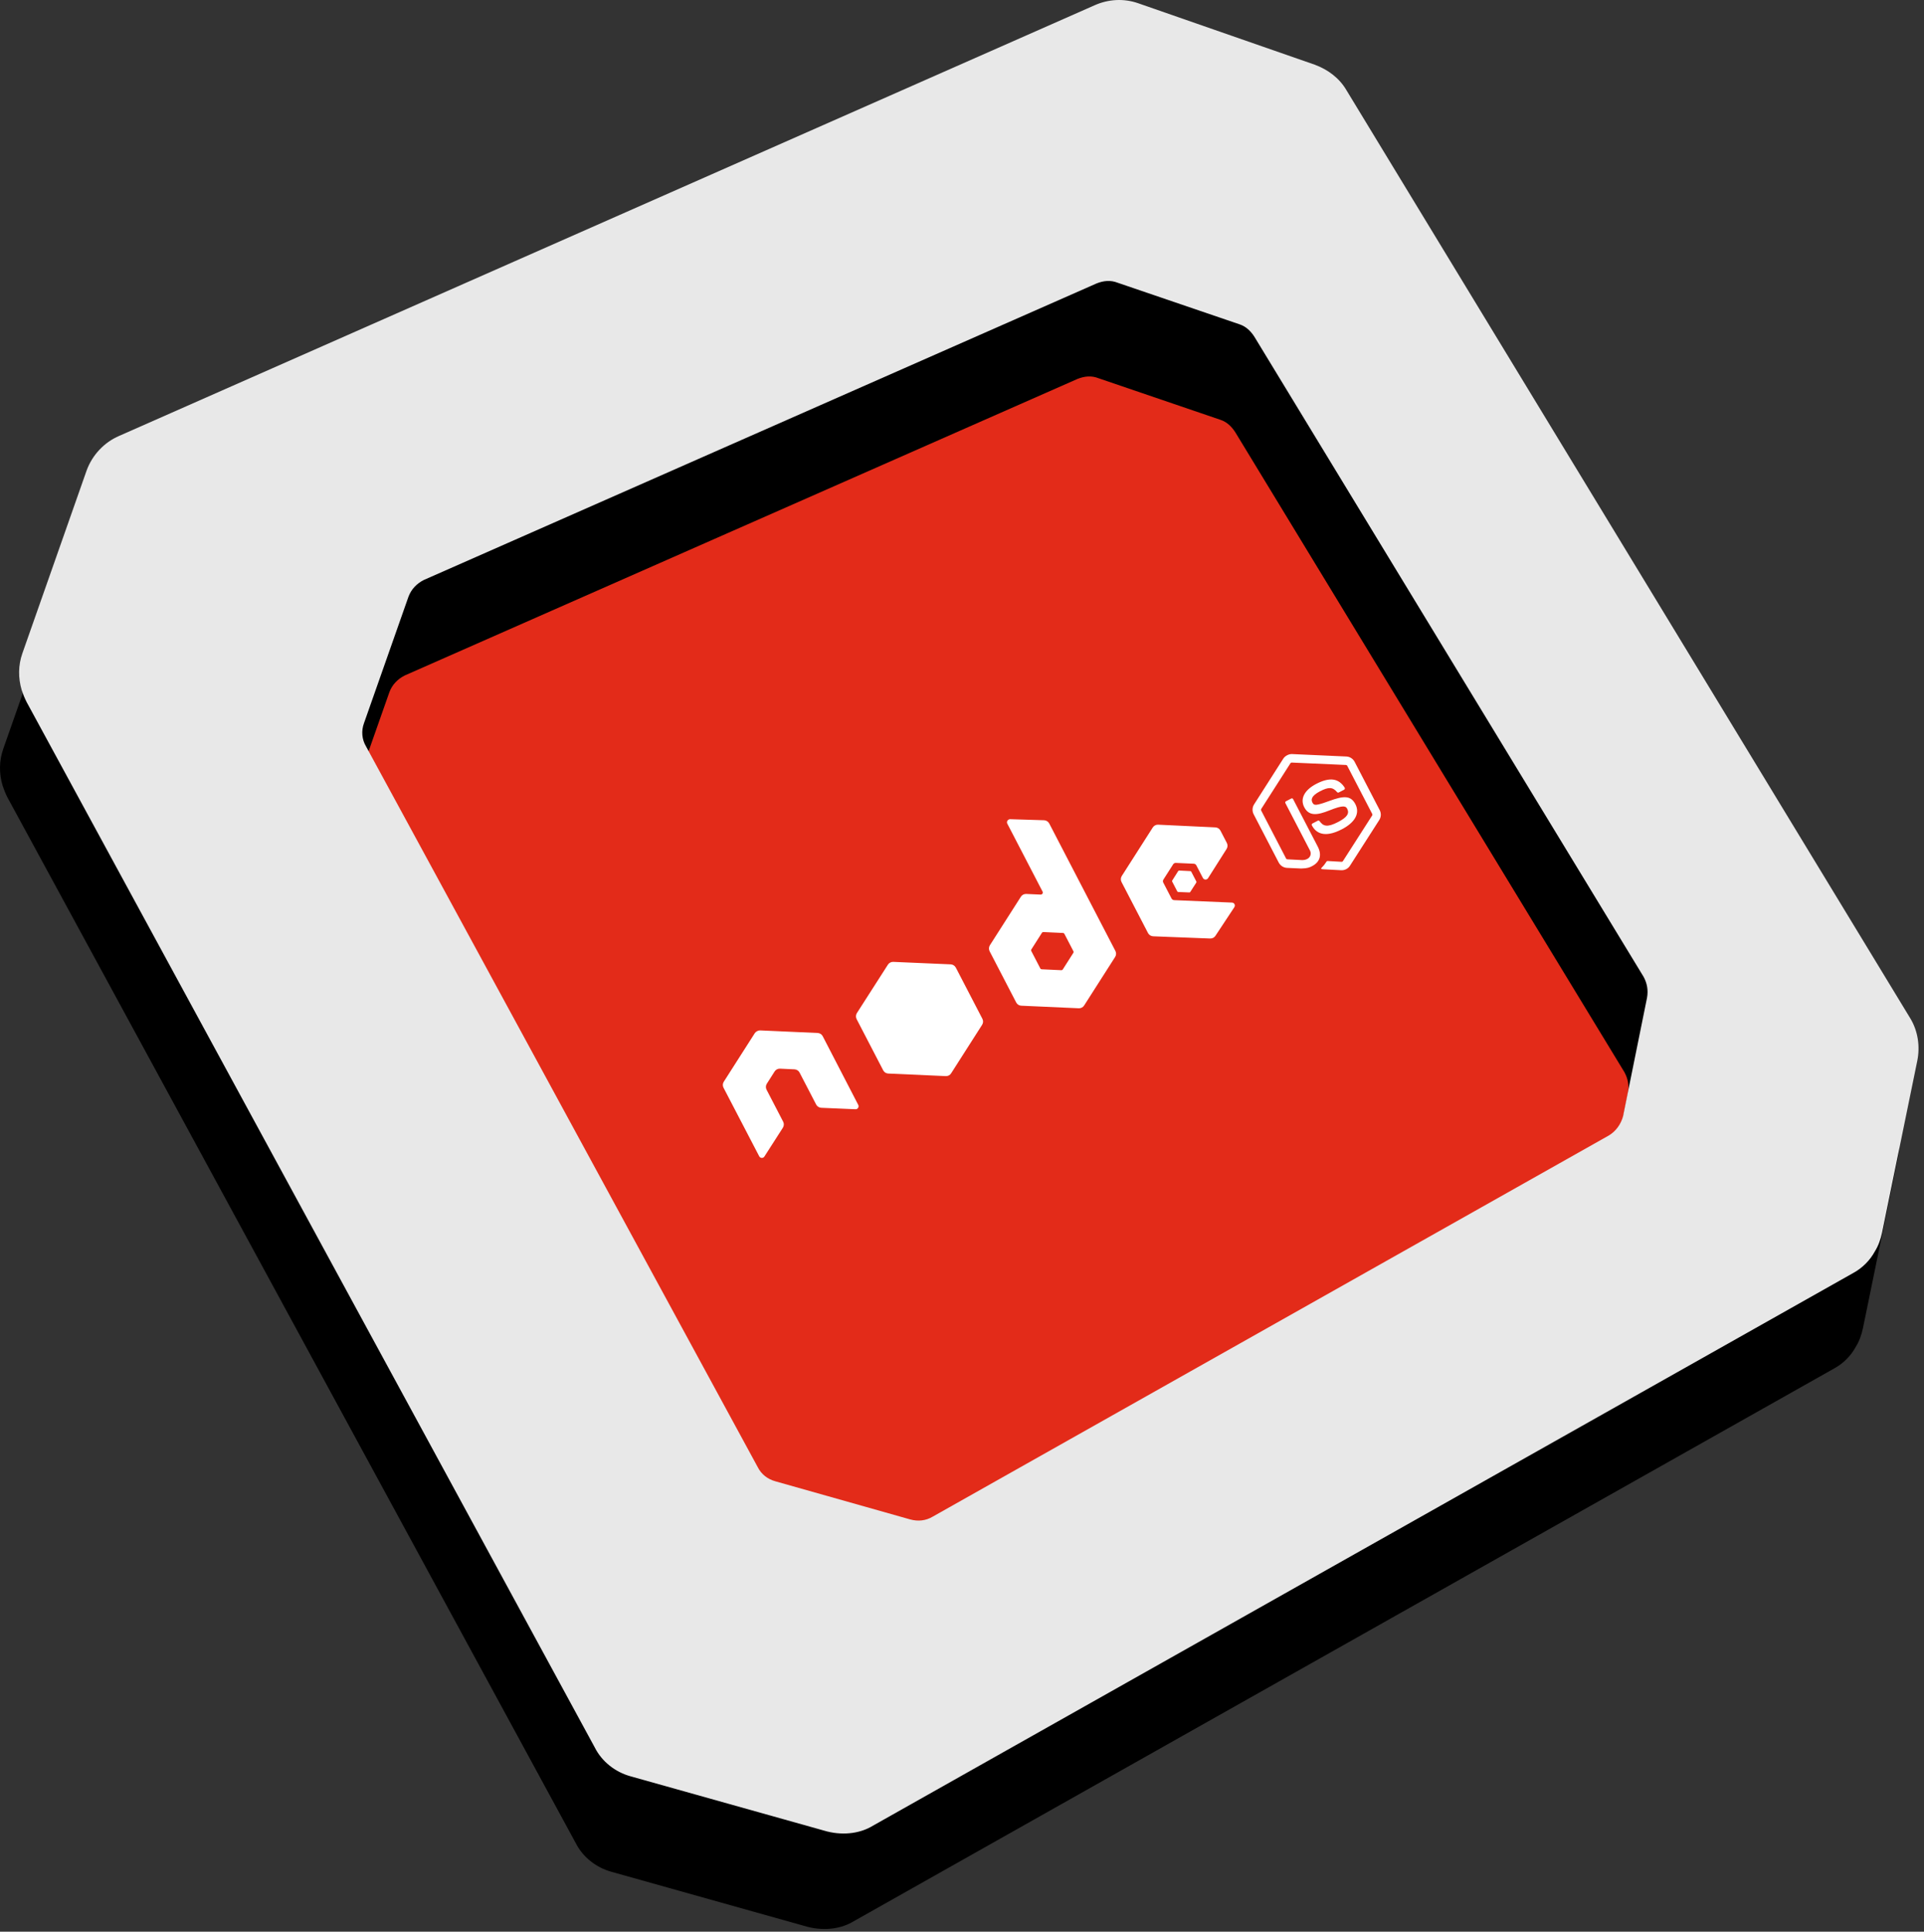
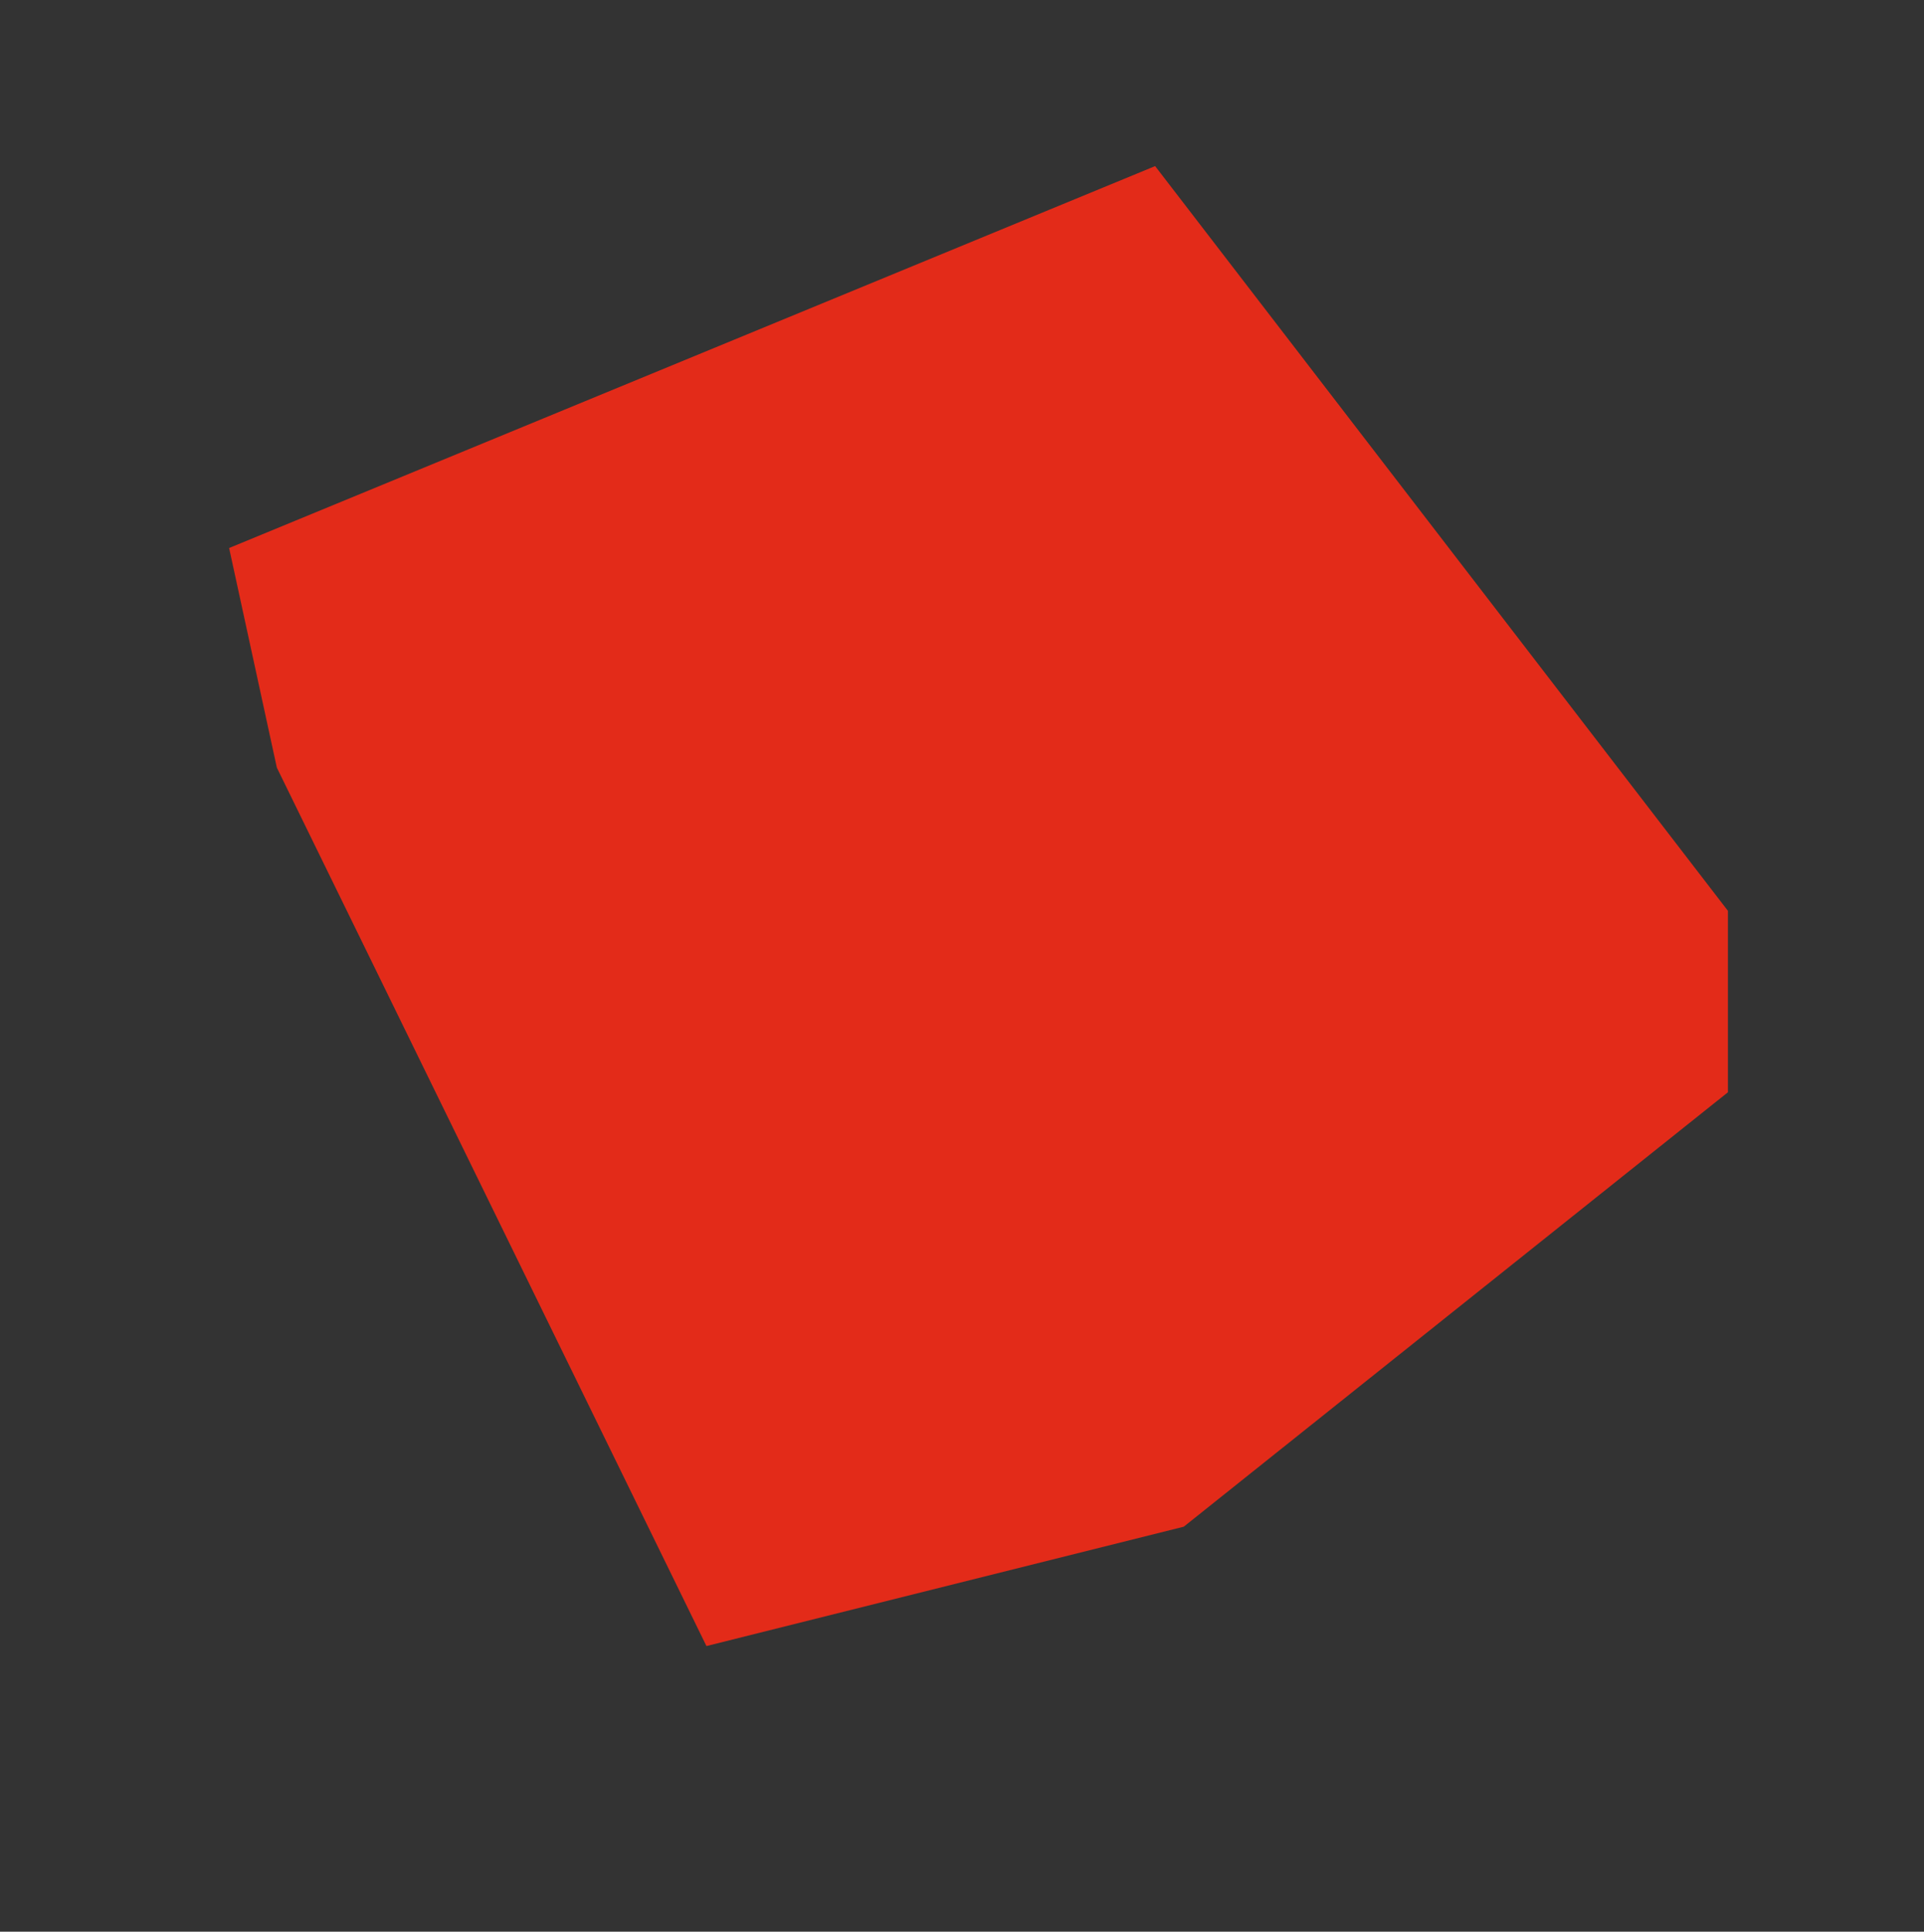
<svg xmlns="http://www.w3.org/2000/svg" width="260" height="261" viewBox="0 0 260 261" fill="none">
  <rect x="0" y="0" width="260" height="261" fill="#333333" stroke="none" />
  <path d="M156.099 22.441L30.961 74.045L37.411 103.717L95.465 222.404L159.969 206.278L233.504 147.58V123.068L156.099 22.441Z" fill="#E32B19" />
  <g clip-path="url(#clip0_3856_35357)">
-     <path d="M173.936 102.046C173.729 102.154 173.55 102.301 173.423 102.495L169.469 108.688C169.213 109.089 169.197 109.602 169.416 110.025L172.796 116.536C173.016 116.959 173.444 117.241 173.919 117.262L175.836 117.348C176.736 117.329 176.998 117.187 177.324 117.017C178.385 116.466 178.656 115.508 178.076 114.389L174.739 107.962C174.692 107.871 174.58 107.847 174.49 107.893L173.783 108.26C173.692 108.307 173.649 108.413 173.696 108.503L177.032 114.931C177.29 115.427 177.032 116.194 175.976 116.21L173.974 116.107C173.905 116.106 173.836 116.075 173.804 116.013L170.424 109.502C170.392 109.44 170.4 109.356 170.439 109.296L174.388 103.121C174.406 103.093 174.43 103.07 174.46 103.055C174.489 103.039 174.523 103.032 174.556 103.034L181.879 103.358C181.949 103.362 182.022 103.4 182.056 103.464L185.436 109.975C185.468 110.038 185.47 110.117 185.432 110.175L181.471 116.356C181.438 116.41 181.371 116.445 181.303 116.443L179.404 116.333C179.376 116.333 179.348 116.339 179.323 116.352C179.298 116.365 179.276 116.384 179.261 116.408C178.978 116.843 178.916 116.908 178.608 117.234C178.533 117.314 178.418 117.437 178.781 117.449L181.254 117.58C181.486 117.59 181.717 117.539 181.923 117.431C182.13 117.325 182.305 117.166 182.429 116.97L186.39 110.789C186.646 110.386 186.662 109.875 186.443 109.453L183.063 102.941C182.843 102.518 182.415 102.236 181.94 102.215L174.599 101.885C174.369 101.876 174.144 101.938 173.937 102.046L173.936 102.046Z" fill="white" />
-     <path d="M177.871 105.914C176.263 106.749 175.66 107.931 176.251 109.069C176.892 110.304 178.019 110.149 179.642 109.501C181.582 108.723 181.867 108.919 182.056 109.283C182.383 109.913 182.02 110.443 180.832 111.06C179.339 111.835 178.818 111.632 178.322 110.947C178.268 110.874 178.173 110.842 178.092 110.884L177.36 111.264C177.27 111.31 177.233 111.428 177.28 111.519C177.773 112.469 178.873 113.325 181.342 112.043C183.129 111.116 183.796 109.879 183.158 108.65C182.526 107.432 181.523 107.537 179.671 108.207C177.799 108.885 177.573 108.858 177.36 108.448C177.184 108.109 177.09 107.583 178.388 106.909C179.547 106.308 180.105 106.335 180.686 107.026C180.739 107.091 180.834 107.116 180.91 107.077L181.642 106.697C181.687 106.673 181.716 106.623 181.731 106.575C181.743 106.524 181.745 106.474 181.716 106.43C180.905 105.143 179.679 104.976 177.871 105.914Z" fill="white" />
    <path d="M136.296 110.741C136.233 110.774 136.18 110.823 136.141 110.883C136.103 110.943 136.081 111.012 136.078 111.083C136.075 111.154 136.091 111.225 136.123 111.288L140.885 120.461C140.932 120.551 140.932 120.654 140.877 120.739C140.85 120.781 140.813 120.816 140.769 120.839C140.725 120.862 140.675 120.872 140.625 120.87L138.678 120.785C138.536 120.778 138.395 120.809 138.268 120.875C138.142 120.941 138.035 121.038 137.959 121.158L133.768 127.718C133.611 127.963 133.604 128.282 133.738 128.54L137.323 135.447C137.457 135.705 137.716 135.871 138.007 135.884L145.783 136.231C145.925 136.238 146.067 136.207 146.193 136.141C146.32 136.076 146.426 135.978 146.503 135.858L150.694 129.298C150.77 129.178 150.814 129.04 150.821 128.898C150.827 128.756 150.796 128.614 150.73 128.488L141.791 111.268C141.724 111.139 141.623 111.03 141.5 110.952C141.377 110.874 141.235 110.831 141.089 110.826L136.495 110.684C136.423 110.682 136.358 110.708 136.296 110.741ZM102.279 139.345C102.168 139.408 102.071 139.484 101.999 139.596L97.808 146.156C97.731 146.276 97.688 146.414 97.681 146.556C97.675 146.699 97.706 146.84 97.772 146.966L102.596 156.23C102.663 156.358 102.792 156.444 102.938 156.448C103.009 156.452 103.08 156.437 103.144 156.404C103.207 156.372 103.26 156.322 103.298 156.261L105.789 152.38C105.944 152.13 105.97 151.821 105.837 151.564L103.59 147.235C103.455 146.976 103.468 146.669 103.626 146.424L104.682 144.765C104.758 144.645 104.865 144.547 104.992 144.482C105.115 144.418 105.258 144.383 105.402 144.391L107.367 144.482C107.509 144.488 107.647 144.532 107.768 144.609C107.888 144.685 107.985 144.792 108.05 144.919L110.297 149.248C110.431 149.506 110.701 149.663 110.993 149.679L115.601 149.875C115.672 149.879 115.743 149.864 115.806 149.831C115.87 149.798 115.923 149.749 115.96 149.688C115.999 149.628 116.02 149.559 116.024 149.488C116.027 149.417 116.011 149.346 115.978 149.283L111.178 140.007C111.113 139.88 111.016 139.773 110.896 139.696C110.776 139.62 110.637 139.576 110.495 139.57L102.719 139.223C102.587 139.216 102.469 139.252 102.351 139.307L102.279 139.345ZM156.092 111.517C155.967 111.582 155.861 111.677 155.782 111.799L151.591 118.359C151.515 118.479 151.471 118.617 151.464 118.759C151.458 118.902 151.489 119.043 151.555 119.169L155.141 126.076C155.276 126.336 155.544 126.496 155.836 126.507L163.527 126.807C163.811 126.819 164.084 126.689 164.241 126.452L166.799 122.582C166.88 122.459 166.896 122.301 166.829 122.171C166.797 122.107 166.748 122.053 166.688 122.015C166.628 121.976 166.558 121.955 166.487 121.952L158.675 121.623C158.529 121.618 158.382 121.529 158.315 121.399L157.194 119.241C157.127 119.112 157.146 118.952 157.224 118.83L158.535 116.779C158.573 116.719 158.626 116.67 158.69 116.637C158.753 116.605 158.823 116.589 158.894 116.592L161.325 116.701C161.396 116.704 161.465 116.726 161.525 116.764C161.585 116.802 161.634 116.856 161.667 116.919L162.551 118.622C162.584 118.685 162.632 118.739 162.692 118.777C162.752 118.815 162.821 118.837 162.893 118.84C163.038 118.847 163.174 118.776 163.252 118.653L165.755 114.706C165.831 114.586 165.875 114.448 165.881 114.306C165.888 114.163 165.856 114.022 165.791 113.896L164.926 112.229C164.792 111.971 164.533 111.806 164.242 111.792L156.502 111.426C156.36 111.419 156.218 111.451 156.092 111.517ZM140.878 125.96C140.909 125.944 140.95 125.933 140.986 125.934L143.653 126.057C143.725 126.06 143.796 126.099 143.83 126.163L145.062 128.537C145.096 128.602 145.087 128.682 145.047 128.743L143.613 130.995C143.594 131.025 143.567 131.049 143.535 131.065C143.504 131.082 143.469 131.09 143.433 131.088L140.766 130.965C140.694 130.962 140.623 130.924 140.589 130.859L139.357 128.485C139.323 128.421 139.333 128.341 139.372 128.279L140.806 126.028C140.823 125.999 140.848 125.976 140.878 125.96L140.878 125.96Z" fill="white" />
    <path d="M120.301 130.054C120.176 130.118 120.069 130.214 119.991 130.336L115.794 136.884C115.637 137.129 115.63 137.448 115.764 137.706L119.349 144.613C119.483 144.872 119.742 145.037 120.033 145.05L127.809 145.397C127.951 145.404 128.093 145.373 128.219 145.308C128.346 145.242 128.452 145.144 128.529 145.024L132.72 138.464C132.796 138.344 132.84 138.206 132.847 138.064C132.853 137.922 132.821 137.78 132.756 137.654L129.17 130.747C129.036 130.489 128.771 130.311 128.481 130.298L120.71 129.963C120.568 129.956 120.427 129.988 120.301 130.054ZM159.283 117.643C159.259 117.655 159.232 117.669 159.217 117.692L158.414 118.961C158.399 118.984 158.39 119.011 158.388 119.038C158.387 119.066 158.392 119.094 158.405 119.118L159.089 120.437C159.115 120.487 159.167 120.518 159.224 120.52L160.717 120.582C160.773 120.584 160.819 120.561 160.849 120.513L161.658 119.256C161.673 119.233 161.682 119.207 161.683 119.179C161.685 119.151 161.68 119.124 161.667 119.099L160.983 117.78C160.969 117.756 160.95 117.735 160.926 117.721C160.903 117.706 160.876 117.698 160.848 117.697L159.349 117.623C159.321 117.622 159.307 117.63 159.283 117.643Z" fill="white" />
  </g>
-   <path d="M255.56 150.484L179.359 25.071C178.407 23.45 176.879 22.305 175.068 21.638L151.225 13.341C149.317 12.673 147.22 12.768 145.311 13.627L13.51 71.803C11.507 72.661 9.884 74.378 9.123 76.476L0.442 101.177C-0.13 102.799 -0.13 104.515 0.347 106.137C0.538 106.709 0.729 107.186 1.015 107.758L77.789 249.003C78.742 250.91 80.556 252.341 82.654 252.913L109.167 260.352C111.568 260.954 113.798 260.552 115.365 259.589L247.835 184.913C249.076 184.246 250.126 183.197 250.792 181.957C251.269 181.194 251.556 180.336 251.746 179.477L256.515 156.207C256.897 154.299 256.61 152.201 255.56 150.484ZM219.988 147.719L216.746 163.741C216.46 164.79 215.791 165.744 214.837 166.316L123.473 217.817C122.518 218.389 121.468 218.484 120.42 218.198L102.203 213.048C101.155 212.762 100.296 212.094 99.819 211.141L46.89 113.766C46.316 112.813 46.221 111.668 46.603 110.619L52.61 93.548C52.992 92.499 53.755 91.736 54.708 91.259L145.597 51.203C146.552 50.821 147.504 50.726 148.459 51.108L164.957 56.734C165.817 57.02 166.485 57.688 166.96 58.451L219.51 144.857C219.988 145.716 220.178 146.67 219.988 147.719Z" fill="black" />
-   <path d="M258.142 137.582L181.941 12.169C180.989 10.547 179.461 9.403 177.65 8.735L153.807 0.438C151.899 -0.229 149.802 -0.134 147.893 0.724L16.092 58.901C14.089 59.759 12.466 61.476 11.705 63.574L3.024 88.275C2.452 89.896 2.452 91.613 2.929 93.234C3.12 93.807 3.311 94.284 3.597 94.856L80.371 236.101C81.324 238.008 83.138 239.439 85.236 240.011L111.749 247.45C114.15 248.052 116.38 247.65 117.947 246.687L250.417 172.011C251.658 171.343 252.708 170.294 253.374 169.055C253.851 168.292 254.138 167.433 254.328 166.575L259.097 143.304C259.479 141.397 259.192 139.299 258.142 137.582ZM222.57 134.816L219.328 150.839C219.042 151.888 218.373 152.841 217.419 153.414L126.055 204.914C125.1 205.486 124.05 205.582 123.002 205.296L104.785 200.146C103.737 199.859 102.878 199.192 102.401 198.238L49.472 100.864C48.898 99.91 48.803 98.766 49.185 97.717L55.192 80.645C55.575 79.596 56.337 78.833 57.29 78.356L148.179 38.3C149.134 37.919 150.087 37.824 151.041 38.205L167.539 43.832C168.399 44.118 169.067 44.786 169.542 45.549L222.092 131.955C222.57 132.813 222.76 133.767 222.57 134.816Z" fill="#E8E8E8" />
  <defs>
    <clipPath id="clip0_3856_35357">
-       <rect width="96.143" height="32.088" fill="white" transform="translate(90 132.295) rotate(-27.434)" />
-     </clipPath>
+       </clipPath>
  </defs>
</svg>